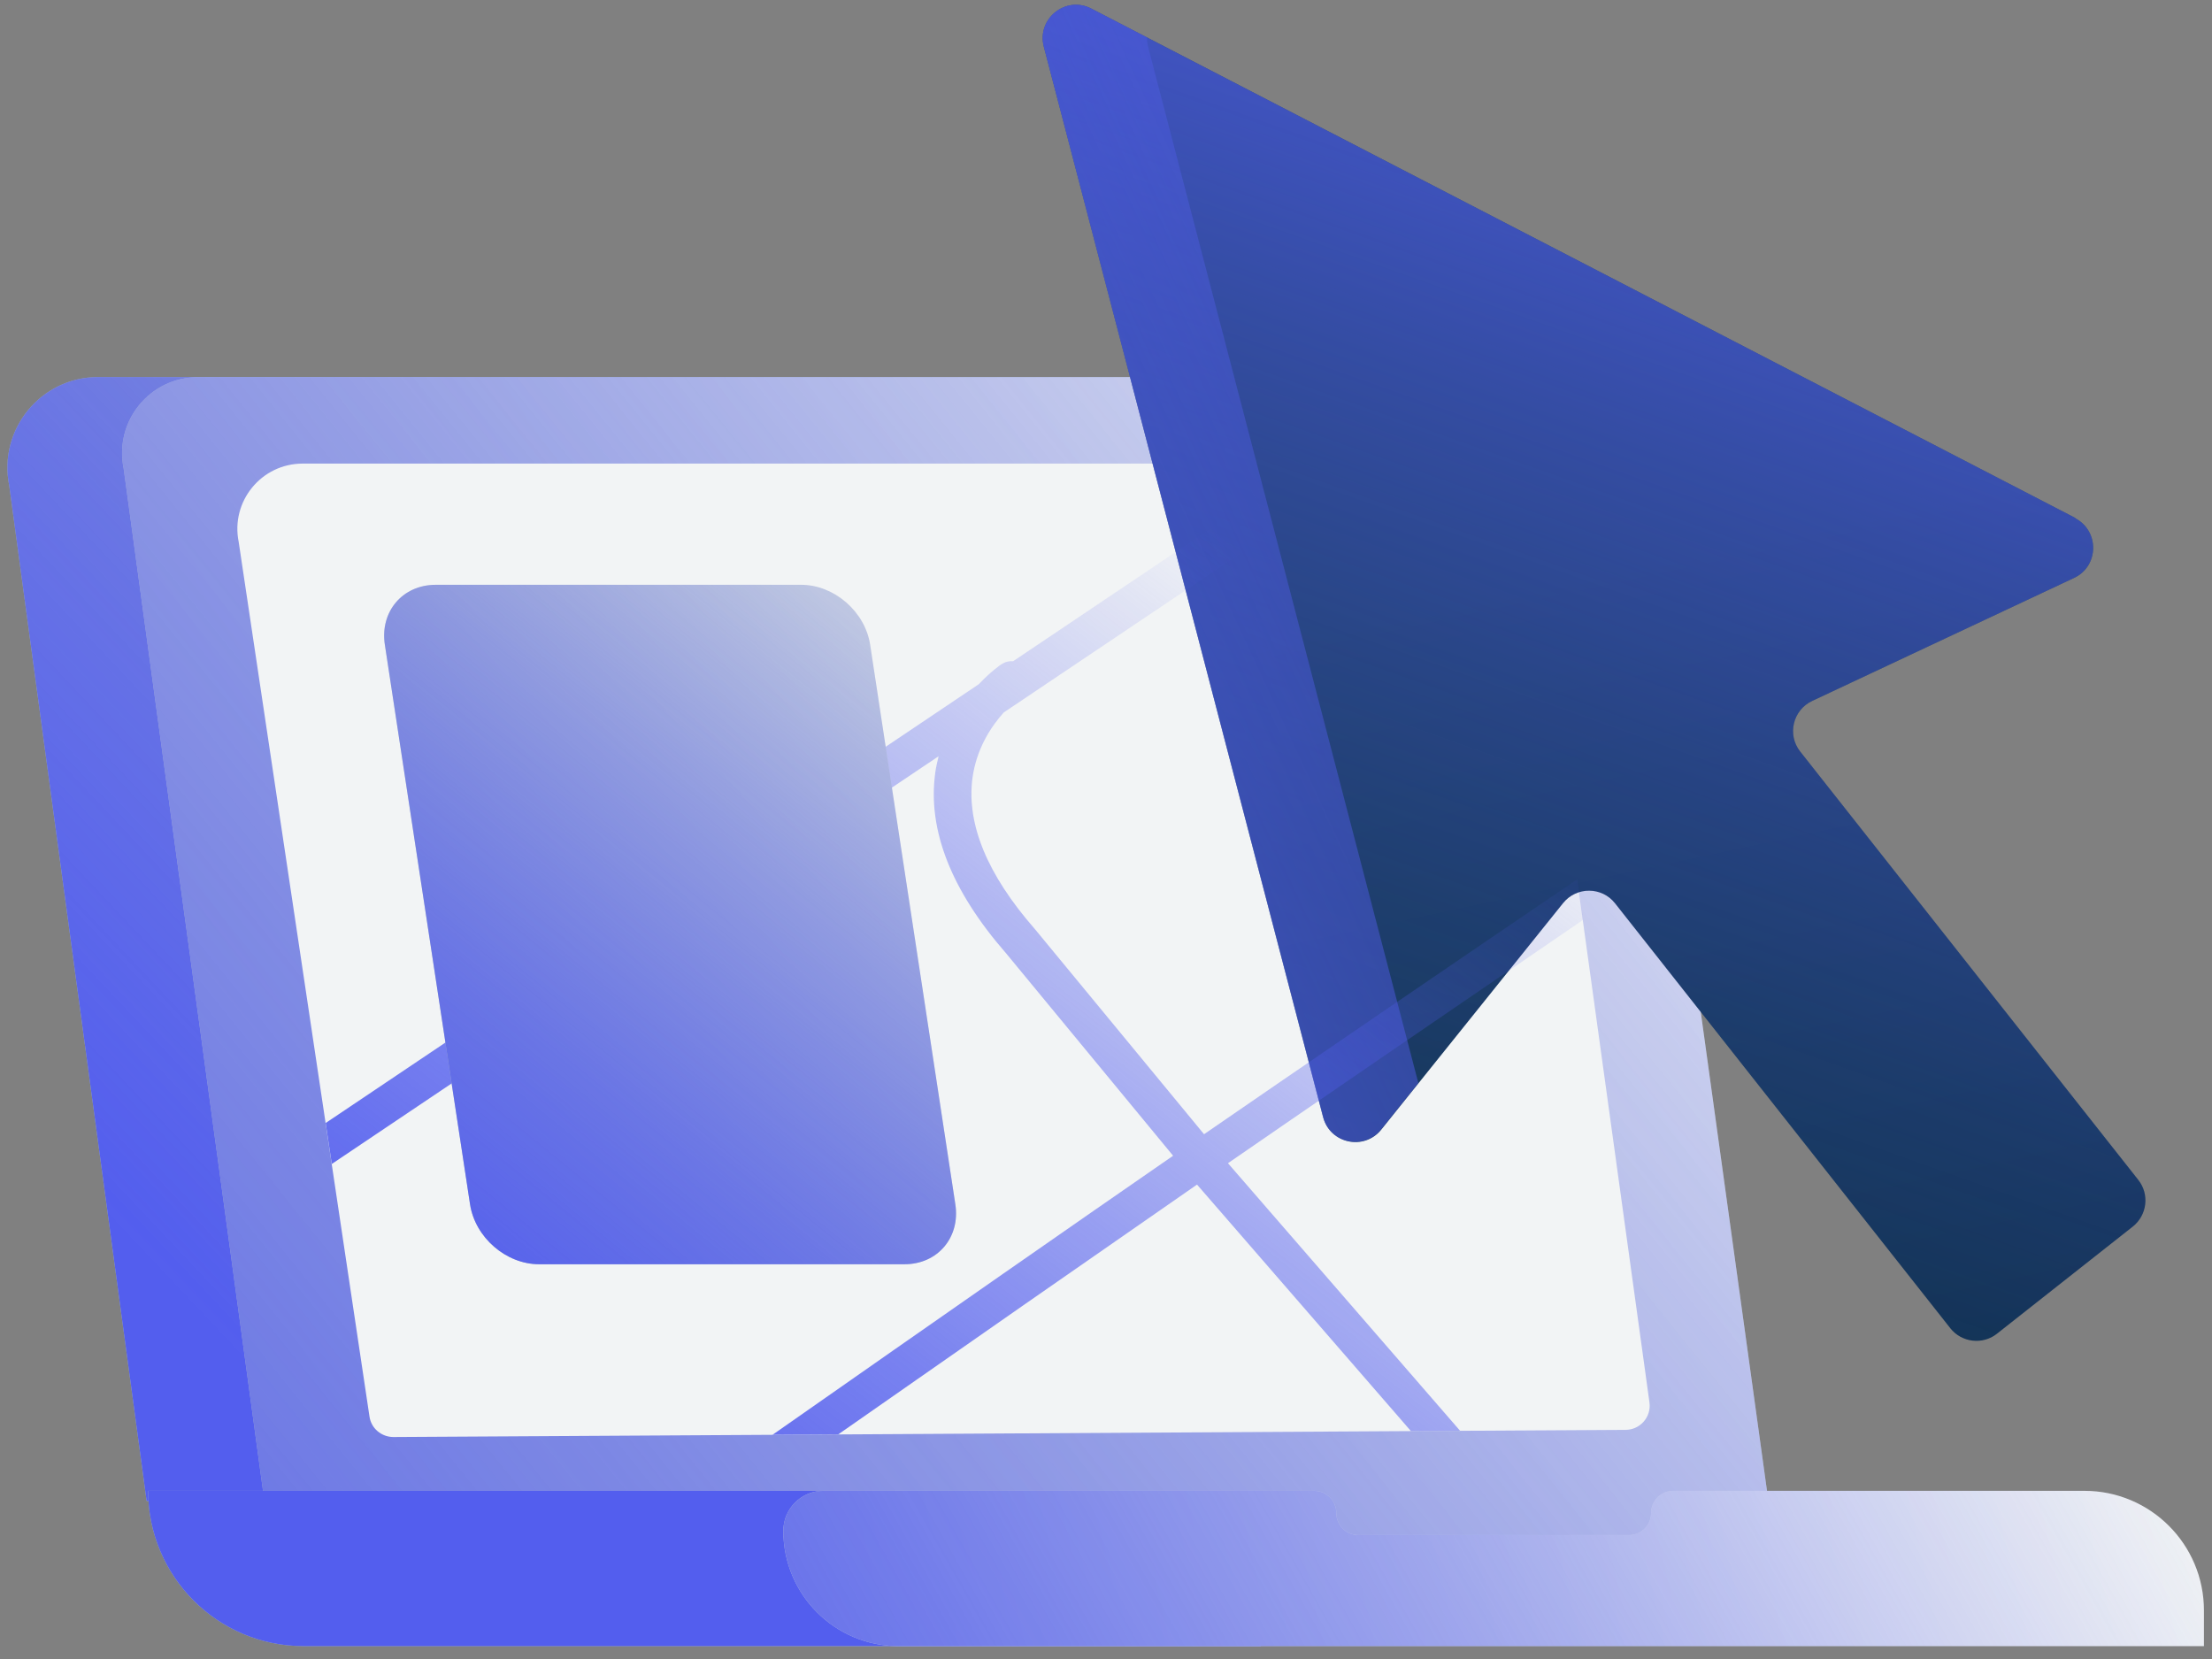
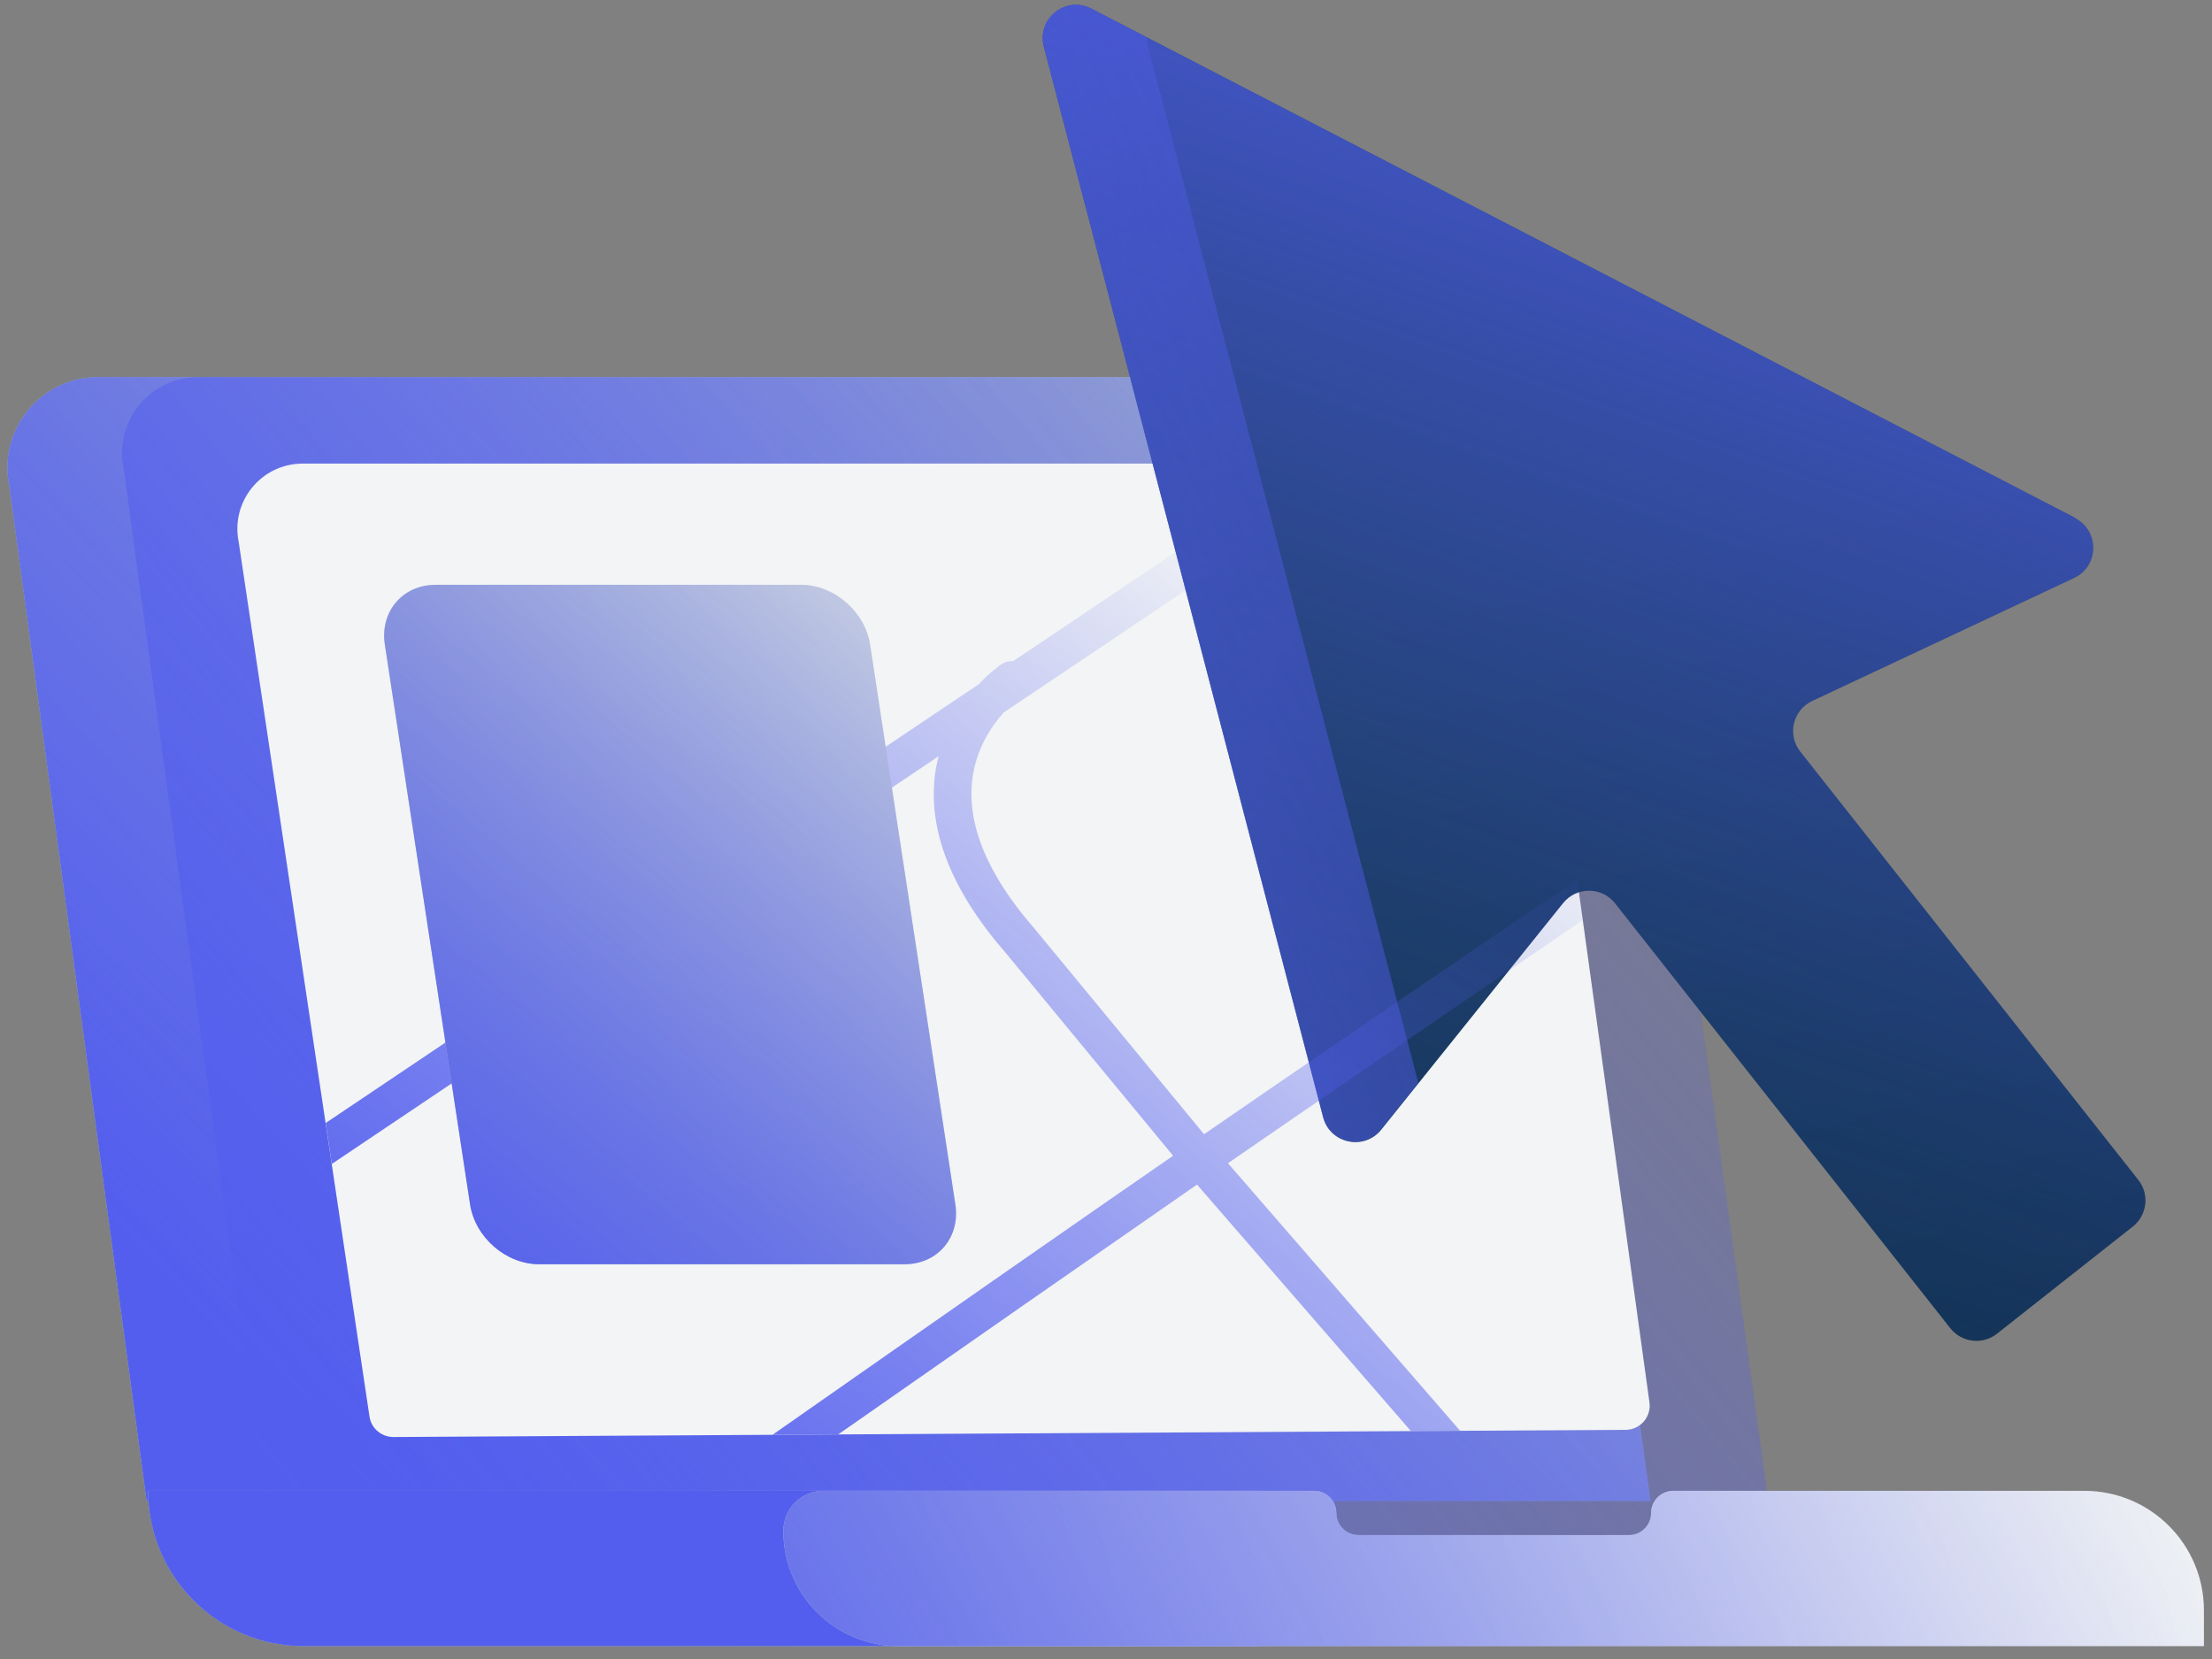
<svg xmlns="http://www.w3.org/2000/svg" width="148" height="111" viewBox="0 0 148 111" fill="none">
  <rect x="0" y="0" width="148" height="111" fill="#808080" stroke="none" />
  <g clip-path="url(#clip0_1195_14807)">
    <path d="M110.44 100.428H9.81L0.62 32.508C-0.15 28.747 2.73 25.227 6.56 25.227H95.62C98.03 25.227 100.11 26.927 100.59 29.288L110.43 100.418L110.44 100.428Z" fill="url(#paint0_linear_1195_14807)" />
    <path d="M110.44 100.428H9.81L0.62 32.508C-0.15 28.747 2.73 25.227 6.56 25.227H95.62C98.03 25.227 100.11 26.927 100.59 29.288L110.43 100.418L110.44 100.428Z" fill="url(#paint1_linear_1195_14807)" />
-     <path d="M118.33 100.428L105.59 107.918L17.69 100.428L8.27 31.328C7.63 28.177 10.03 25.238 13.24 25.238H103.51C105.92 25.238 108 26.938 108.48 29.297L118.32 100.428H118.33Z" fill="url(#paint2_linear_1195_14807)" />
    <path d="M118.33 100.428L105.59 107.918L17.69 100.428L8.27 31.328C7.63 28.177 10.03 25.238 13.24 25.238H103.51C105.92 25.238 108 26.938 108.48 29.297L118.32 100.428H118.33Z" fill="url(#paint3_linear_1195_14807)" />
    <path d="M110.36 93.828C110.5 94.808 109.73 95.678 108.74 95.668L26.33 96.148C25.52 96.148 24.83 95.568 24.72 94.768L15.97 36.258C15.42 33.548 17.49 31.018 20.25 31.018H97.88C99.96 31.018 101.74 32.478 102.16 34.508L110.36 93.818V93.828Z" fill="url(#paint4_linear_1195_14807)" />
    <path d="M9.91 99.748H84.35V110.138H20.3C14.57 110.138 9.91 105.478 9.91 99.748Z" fill="url(#paint5_linear_1195_14807)" />
    <path d="M9.91 99.748H84.35V110.138H20.3C14.57 110.138 9.91 105.478 9.91 99.748Z" fill="url(#paint6_linear_1195_14807)" />
    <path d="M139.47 99.748H111.95C111.13 99.748 110.47 100.408 110.47 101.228C110.47 102.048 109.81 102.708 108.99 102.708H90.89C90.07 102.708 89.41 102.048 89.41 101.228C89.41 100.408 88.75 99.748 87.93 99.748H55.09C53.61 99.748 52.41 100.948 52.41 102.428C52.41 106.688 55.86 110.138 60.12 110.138H147.46V107.748C147.46 103.328 143.88 99.748 139.46 99.748H139.47Z" fill="url(#paint7_linear_1195_14807)" />
    <path d="M139.47 99.748H111.95C111.13 99.748 110.47 100.408 110.47 101.228C110.47 102.048 109.81 102.708 108.99 102.708H90.89C90.07 102.708 89.41 102.048 89.41 101.228C89.41 100.408 88.75 99.748 87.93 99.748H55.09C53.61 99.748 52.41 100.948 52.41 102.428C52.41 106.688 55.86 110.138 60.12 110.138H147.46V107.748C147.46 103.328 143.88 99.748 139.46 99.748H139.47Z" fill="url(#paint8_linear_1195_14807)" />
    <path d="M138.86 34.658L73.019 0.578C71.309 -0.312 69.359 1.248 69.84 3.118L88.529 74.748C88.99 76.518 91.269 77.008 92.419 75.578L104.58 60.428C105.48 59.308 107.18 59.318 108.06 60.438L130.49 88.868C131.25 89.828 132.65 89.998 133.61 89.238L142.7 82.068C143.66 81.308 143.83 79.908 143.07 78.948L120.45 50.288C119.56 49.168 119.95 47.508 121.25 46.898L138.77 38.668C140.44 37.888 140.48 35.528 138.85 34.678L138.86 34.658Z" fill="url(#paint9_linear_1195_14807)" />
    <path d="M138.86 34.658L73.019 0.578C71.309 -0.312 69.359 1.248 69.84 3.118L88.529 74.748C88.99 76.518 91.269 77.008 92.419 75.578L104.58 60.428C105.48 59.308 107.18 59.318 108.06 60.438L130.49 88.868C131.25 89.828 132.65 89.998 133.61 89.238L142.7 82.068C143.66 81.308 143.83 79.908 143.07 78.948L120.45 50.288C119.56 49.168 119.95 47.508 121.25 46.898L138.77 38.668C140.44 37.888 140.48 35.528 138.85 34.678L138.86 34.658Z" fill="url(#paint10_linear_1195_14807)" />
    <path d="M76.81 3.108C76.76 2.898 76.74 2.698 76.74 2.498L73.01 0.568C71.3 -0.322 69.35 1.238 69.83 3.108L88.52 74.738C88.98 76.508 91.26 76.998 92.41 75.568L94.9 72.468L76.81 3.108Z" fill="url(#paint11_linear_1195_14807)" />
    <path d="M67.01 44.438C66.95 44.478 66.28 44.938 65.49 45.778L21.79 75.138L22.2 77.878L62.8 50.598C62.71 50.968 62.62 51.348 62.57 51.748C62.06 55.558 63.67 59.608 67.31 63.778L78.49 77.328C72.12 81.728 63.18 87.958 51.69 95.998L56.09 95.968C64.32 90.218 73.28 83.978 80.09 79.258L94.4 95.748L97.69 95.728L82.16 77.828C85.9 75.238 99.35 66.028 105.92 61.548L105.54 58.828C99.26 63.078 85.26 72.638 80.56 75.888L69.23 62.148C66.07 58.538 64.67 55.158 65.06 52.098C65.32 50.108 66.31 48.608 67.16 47.668L91.96 31.008H87.48L67.79 44.238C67.53 44.228 67.27 44.268 67.04 44.428L67.01 44.438Z" fill="url(#paint12_linear_1195_14807)" />
    <path d="M60.52 84.588H36.07C33.86 84.588 31.79 82.798 31.45 80.578L25.75 43.138C25.41 40.928 26.93 39.128 29.15 39.128H53.6C55.81 39.128 57.88 40.918 58.22 43.138L63.92 80.578C64.26 82.788 62.74 84.588 60.52 84.588Z" fill="url(#paint13_linear_1195_14807)" />
    <path d="M60.52 84.588H36.07C33.86 84.588 31.79 82.798 31.45 80.578L25.75 43.138C25.41 40.928 26.93 39.128 29.15 39.128H53.6C55.81 39.128 57.88 40.918 58.22 43.138L63.92 80.578C64.26 82.788 62.74 84.588 60.52 84.588Z" fill="url(#paint14_linear_1195_14807)" />
  </g>
  <defs>
    <linearGradient id="paint0_linear_1195_14807" x1="20.55" y1="140.318" x2="35.51" y2="108.128" gradientUnits="userSpaceOnUse">
      <stop stop-color="#F2F4F5" />
      <stop offset="0.33" stop-color="#DFE5E7" />
      <stop offset="0.98" stop-color="#B0BEC5" />
      <stop offset="0.99" stop-color="#B0BEC5" />
    </linearGradient>
    <linearGradient id="paint1_linear_1195_14807" x1="4.17" y1="112.928" x2="127.56" y2="-3.402" gradientUnits="userSpaceOnUse">
      <stop offset="0.14" stop-color="#535EEE" />
      <stop offset="0.2" stop-color="#535EEE" stop-opacity="0.93" />
      <stop offset="0.33" stop-color="#535EEE" stop-opacity="0.76" />
      <stop offset="0.5" stop-color="#535EEE" stop-opacity="0.48" />
      <stop offset="0.72" stop-color="#535EEE" stop-opacity="0.1" />
      <stop offset="0.77" stop-color="#535EEE" stop-opacity="0" />
    </linearGradient>
    <linearGradient id="paint2_linear_1195_14807" x1="114.53" y1="28.948" x2="-3.2" y2="109.488" gradientUnits="userSpaceOnUse">
      <stop stop-color="#F2F4F5" />
      <stop offset="0.33" stop-color="#DFE5E7" />
      <stop offset="0.98" stop-color="#B0BEC5" />
      <stop offset="0.99" stop-color="#B0BEC5" />
    </linearGradient>
    <linearGradient id="paint3_linear_1195_14807" x1="-32.84" y1="141.768" x2="121.33" y2="17.248" gradientUnits="userSpaceOnUse">
      <stop stop-color="#535EEE" />
      <stop offset="0.1" stop-color="#535EEE" stop-opacity="0.93" />
      <stop offset="0.3" stop-color="#535EEE" stop-opacity="0.76" />
      <stop offset="0.58" stop-color="#535EEE" stop-opacity="0.48" />
      <stop offset="0.91" stop-color="#535EEE" stop-opacity="0.1" />
      <stop offset="1" stop-color="#535EEE" stop-opacity="0" />
    </linearGradient>
    <linearGradient id="paint4_linear_1195_14807" x1="113.32" y1="27.858" x2="207.84" y2="-40.242" gradientUnits="userSpaceOnUse">
      <stop stop-color="#F2F4F5" />
      <stop offset="0.33" stop-color="#DFE5E7" />
      <stop offset="0.98" stop-color="#B0BEC5" />
      <stop offset="0.99" stop-color="#B0BEC5" />
    </linearGradient>
    <linearGradient id="paint5_linear_1195_14807" x1="74.21" y1="83.778" x2="40.48" y2="110.138" gradientUnits="userSpaceOnUse">
      <stop stop-color="#F2F4F5" />
      <stop offset="0.33" stop-color="#DFE5E7" />
      <stop offset="0.98" stop-color="#B0BEC5" />
      <stop offset="0.99" stop-color="#B0BEC5" />
    </linearGradient>
    <linearGradient id="paint6_linear_1195_14807" x1="27.43" y1="123.258" x2="203.9" y2="-40.792" gradientUnits="userSpaceOnUse">
      <stop offset="0.23" stop-color="#535EEE" />
      <stop offset="0.28" stop-color="#535EEE" stop-opacity="0.93" />
      <stop offset="0.39" stop-color="#535EEE" stop-opacity="0.76" />
      <stop offset="0.54" stop-color="#535EEE" stop-opacity="0.48" />
      <stop offset="0.72" stop-color="#535EEE" stop-opacity="0.1" />
      <stop offset="0.77" stop-color="#535EEE" stop-opacity="0" />
    </linearGradient>
    <linearGradient id="paint7_linear_1195_14807" x1="152.3" y1="93.088" x2="1.09" y2="128.118" gradientUnits="userSpaceOnUse">
      <stop stop-color="#F2F4F5" />
      <stop offset="0.22" stop-color="#ECEFF1" />
      <stop offset="0.5" stop-color="#DCE2E5" />
      <stop offset="0.8" stop-color="#C3CDD2" />
      <stop offset="0.99" stop-color="#B0BEC5" />
    </linearGradient>
    <linearGradient id="paint8_linear_1195_14807" x1="40.45" y1="139.048" x2="137.58" y2="84.278" gradientUnits="userSpaceOnUse">
      <stop stop-color="#535EEE" />
      <stop offset="0.1" stop-color="#535EEE" stop-opacity="0.93" />
      <stop offset="0.3" stop-color="#535EEE" stop-opacity="0.76" />
      <stop offset="0.58" stop-color="#535EEE" stop-opacity="0.48" />
      <stop offset="0.91" stop-color="#535EEE" stop-opacity="0.1" />
      <stop offset="1" stop-color="#535EEE" stop-opacity="0" />
    </linearGradient>
    <linearGradient id="paint9_linear_1195_14807" x1="125.82" y1="117.138" x2="108.19" y2="34.858" gradientUnits="userSpaceOnUse">
      <stop stop-color="#0F2C4D" />
      <stop offset="0.46" stop-color="#143658" />
      <stop offset="0.99" stop-color="#193D60" />
    </linearGradient>
    <linearGradient id="paint10_linear_1195_14807" x1="123.24" y1="-5.092" x2="91.45" y2="84.138" gradientUnits="userSpaceOnUse">
      <stop stop-color="#535EEE" />
      <stop offset="0.19" stop-color="#535EEE" stop-opacity="0.73" />
      <stop offset="0.4" stop-color="#535EEE" stop-opacity="0.47" />
      <stop offset="0.59" stop-color="#535EEE" stop-opacity="0.27" />
      <stop offset="0.76" stop-color="#535EEE" stop-opacity="0.12" />
      <stop offset="0.9" stop-color="#535EEE" stop-opacity="0.03" />
      <stop offset="0.99" stop-color="#535EEE" stop-opacity="0" />
    </linearGradient>
    <linearGradient id="paint11_linear_1195_14807" x1="37.55" y1="58.808" x2="142.28" y2="9.918" gradientUnits="userSpaceOnUse">
      <stop stop-color="#535EEE" />
      <stop offset="0.19" stop-color="#535EEE" stop-opacity="0.73" />
      <stop offset="0.4" stop-color="#535EEE" stop-opacity="0.47" />
      <stop offset="0.59" stop-color="#535EEE" stop-opacity="0.27" />
      <stop offset="0.76" stop-color="#535EEE" stop-opacity="0.12" />
      <stop offset="0.9" stop-color="#535EEE" stop-opacity="0.03" />
      <stop offset="0.99" stop-color="#535EEE" stop-opacity="0" />
    </linearGradient>
    <linearGradient id="paint12_linear_1195_14807" x1="37.33" y1="114.028" x2="108.77" y2="22.828" gradientUnits="userSpaceOnUse">
      <stop offset="0.07" stop-color="#535EEE" />
      <stop offset="0.14" stop-color="#535EEE" stop-opacity="0.93" />
      <stop offset="0.28" stop-color="#535EEE" stop-opacity="0.76" />
      <stop offset="0.47" stop-color="#535EEE" stop-opacity="0.48" />
      <stop offset="0.71" stop-color="#535EEE" stop-opacity="0.1" />
      <stop offset="0.77" stop-color="#535EEE" stop-opacity="0" />
    </linearGradient>
    <linearGradient id="paint13_linear_1195_14807" x1="88.59" y1="22.278" x2="32.4" y2="73.098" gradientUnits="userSpaceOnUse">
      <stop stop-color="#F2F4F5" />
      <stop offset="0.33" stop-color="#DFE5E7" />
      <stop offset="0.98" stop-color="#B0BEC5" />
      <stop offset="0.99" stop-color="#B0BEC5" />
    </linearGradient>
    <linearGradient id="paint14_linear_1195_14807" x1="21.45" y1="90.488" x2="79.33" y2="19.618" gradientUnits="userSpaceOnUse">
      <stop offset="0.07" stop-color="#535EEE" />
      <stop offset="0.14" stop-color="#535EEE" stop-opacity="0.93" />
      <stop offset="0.28" stop-color="#535EEE" stop-opacity="0.76" />
      <stop offset="0.47" stop-color="#535EEE" stop-opacity="0.48" />
      <stop offset="0.71" stop-color="#535EEE" stop-opacity="0.1" />
      <stop offset="0.77" stop-color="#535EEE" stop-opacity="0" />
    </linearGradient>
    <clipPath id="clip0_1195_14807">
      <rect width="146.97" height="109.82" fill="white" transform="translate(0.5 0.318)" />
    </clipPath>
  </defs>
</svg>